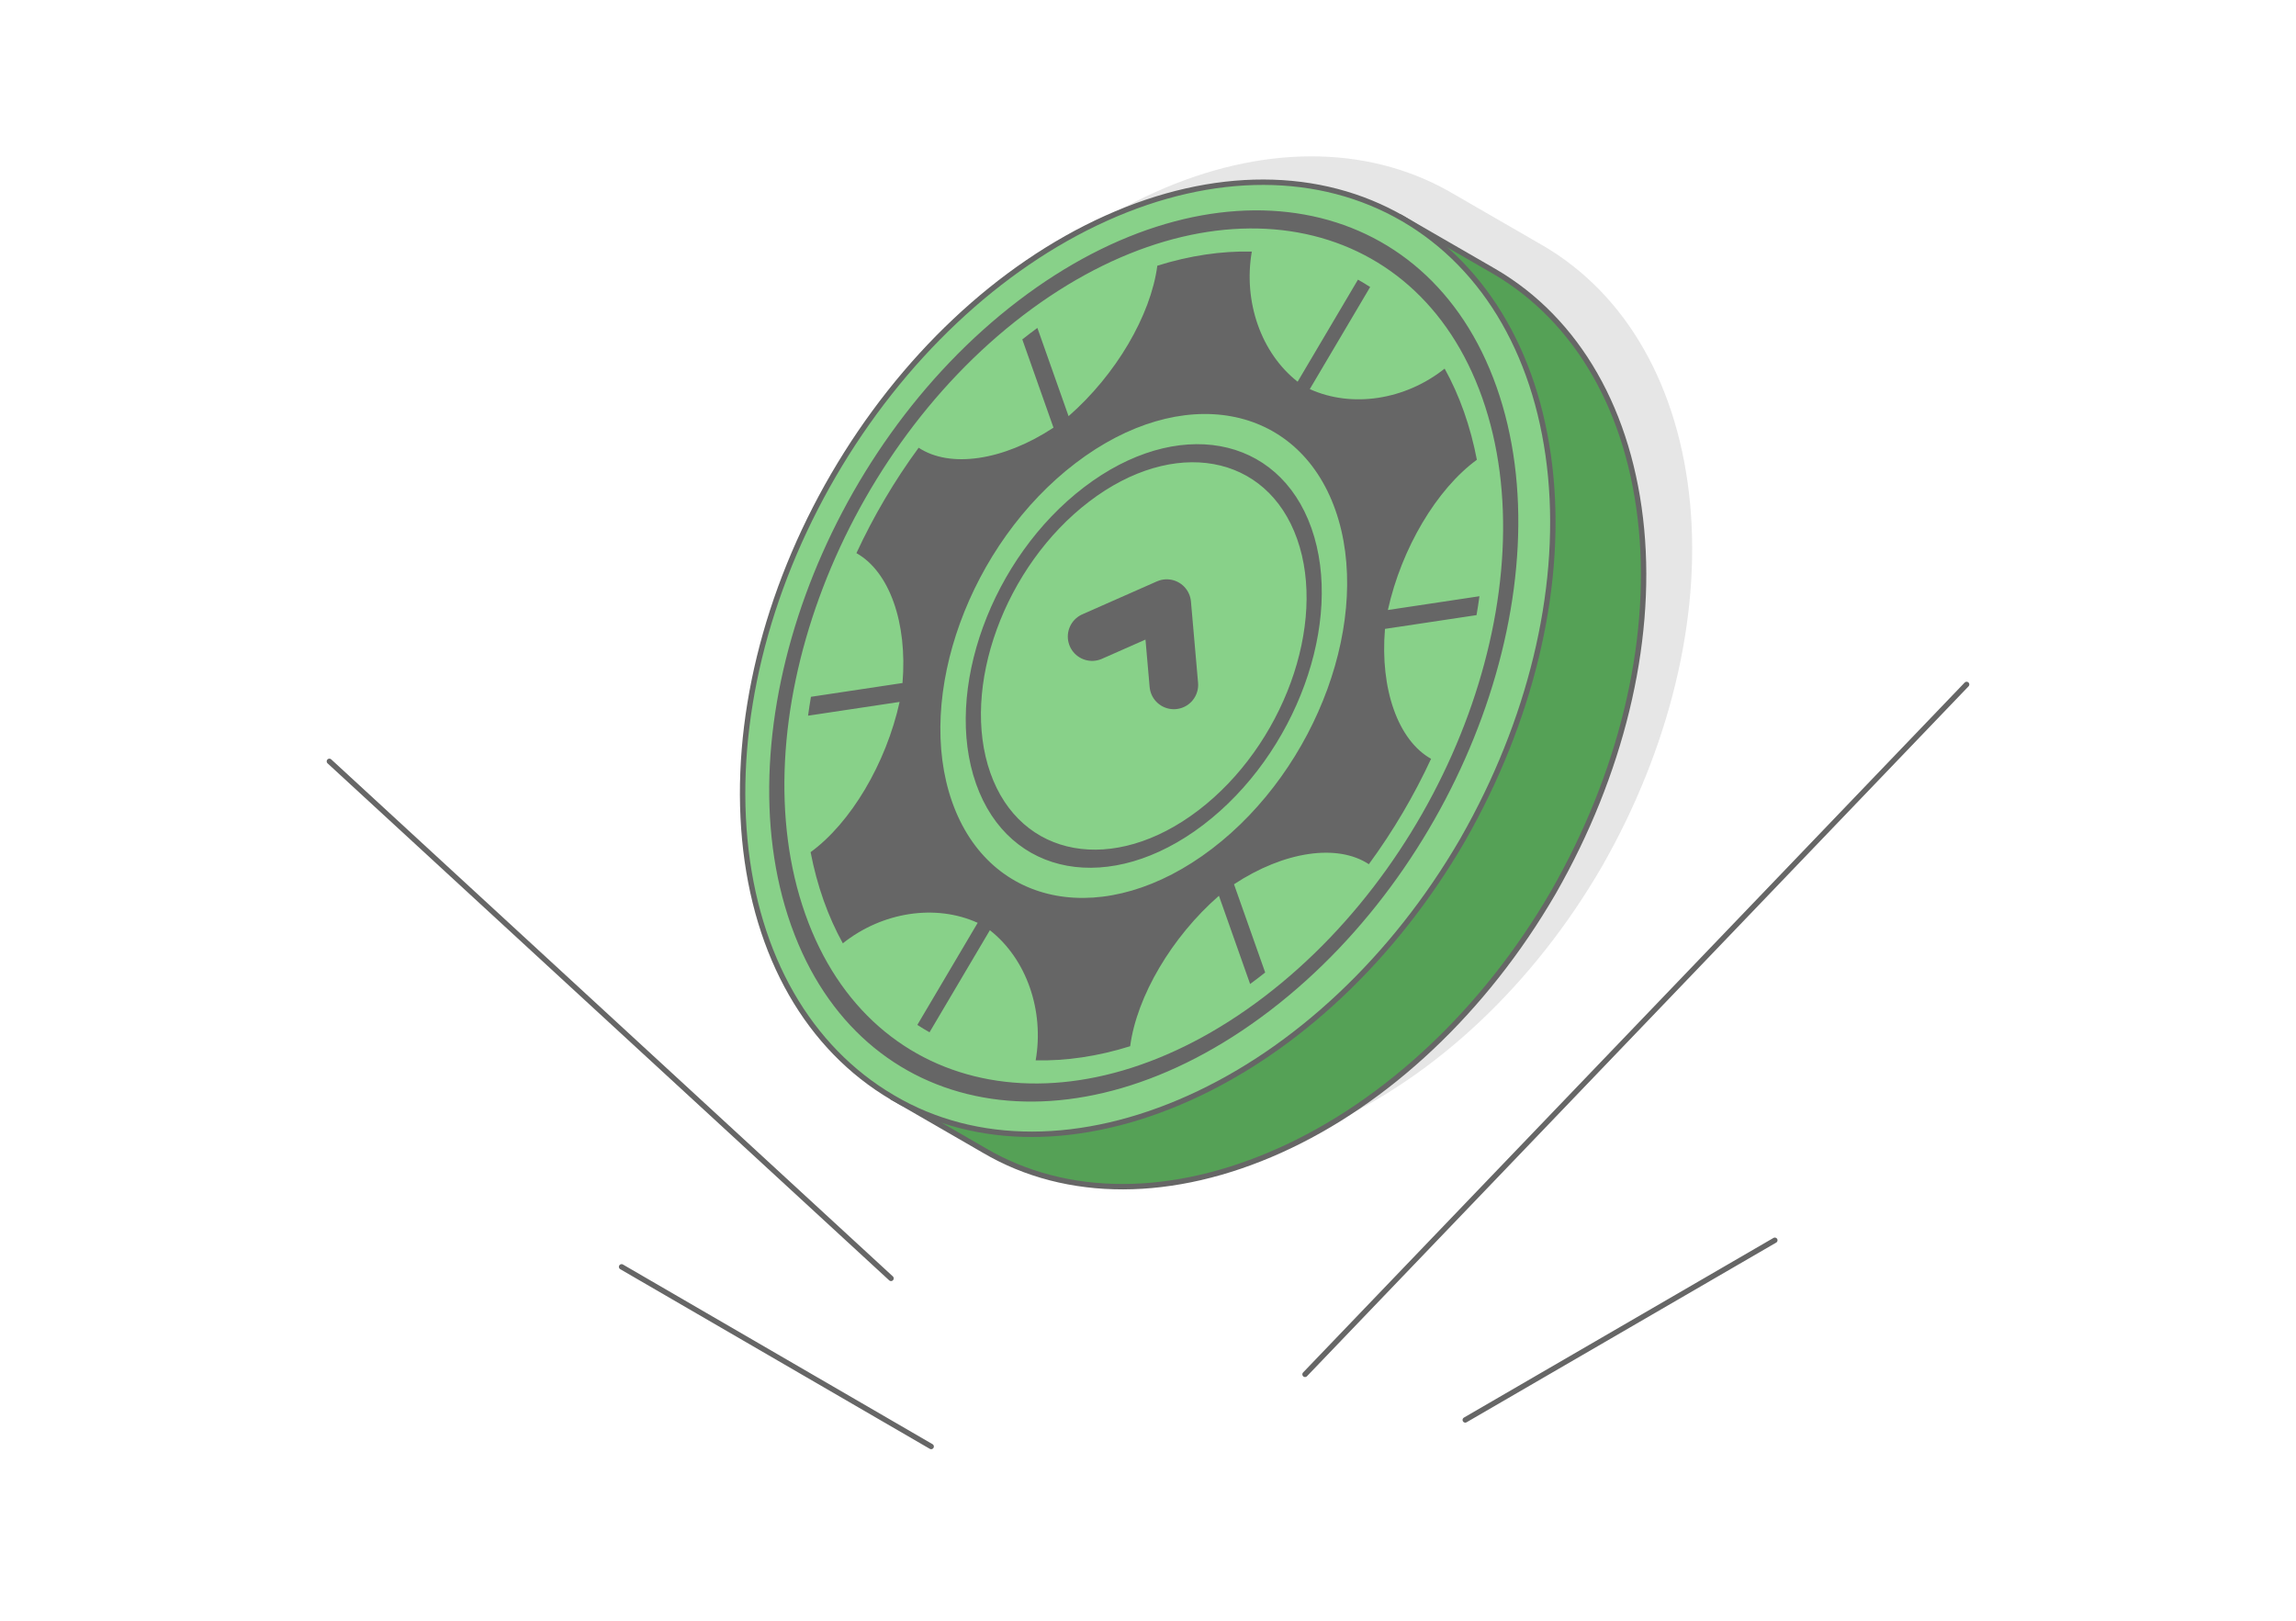
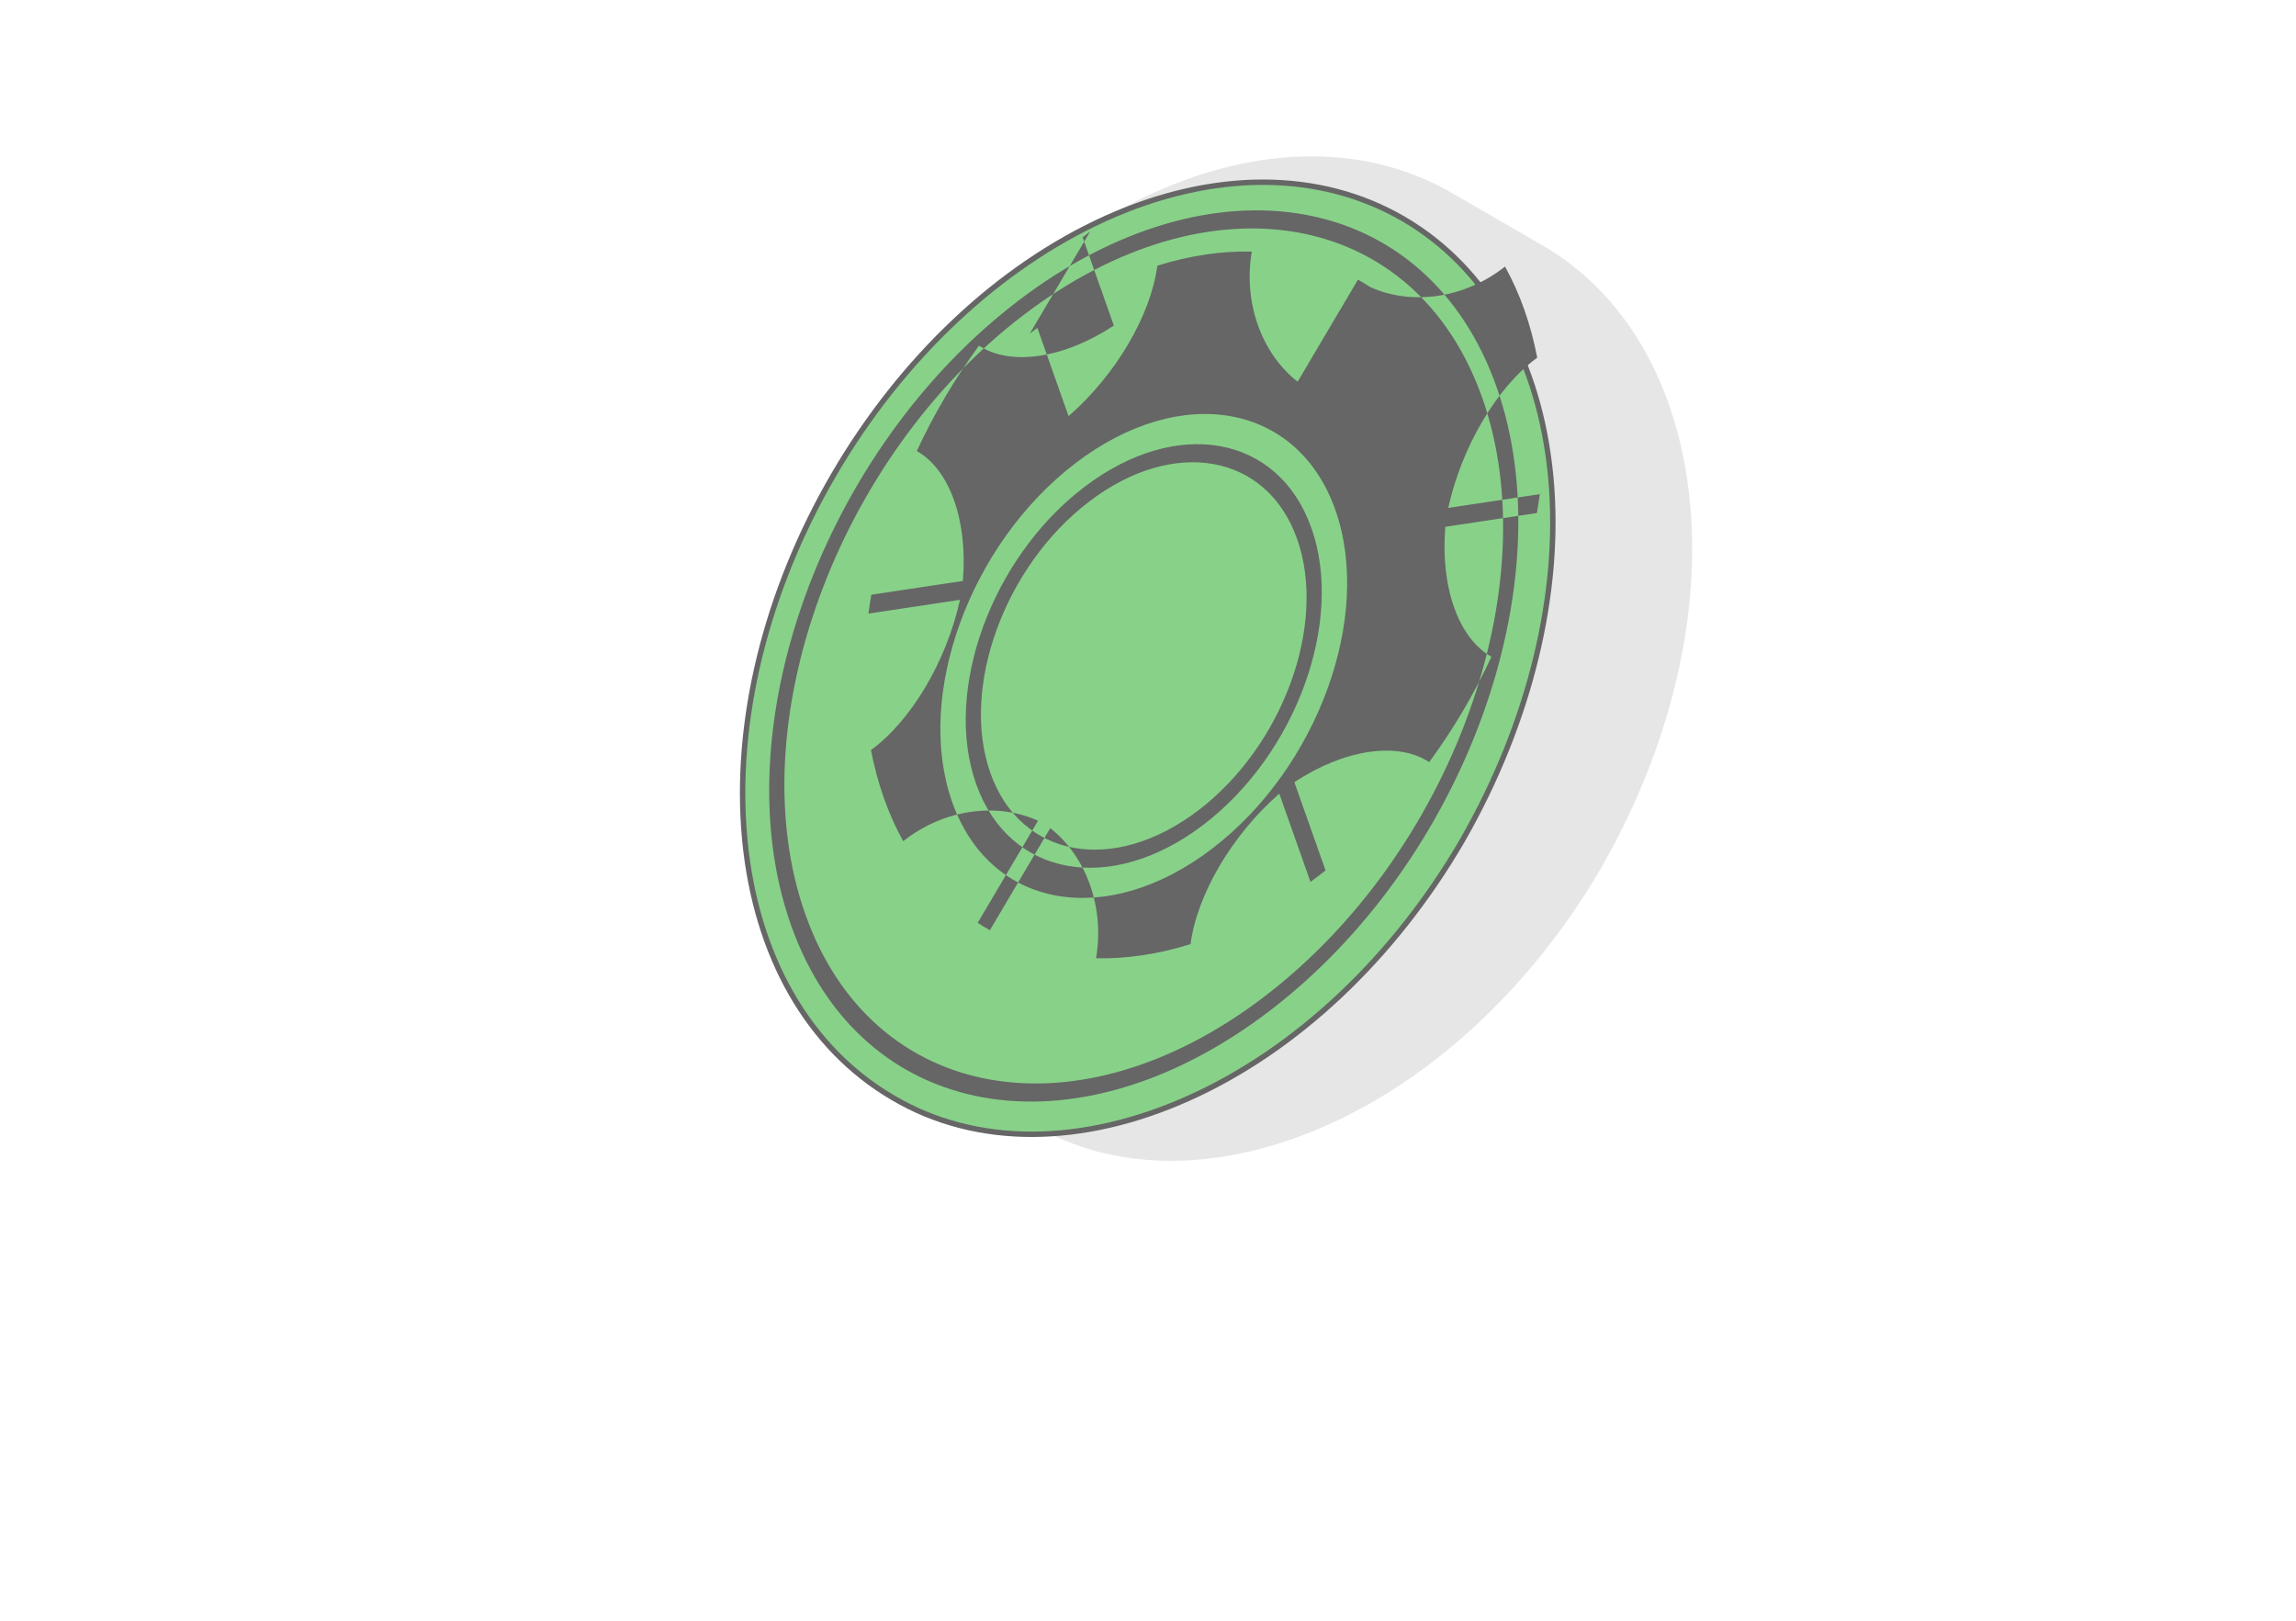
<svg xmlns="http://www.w3.org/2000/svg" xml:space="preserve" width="425px" height="300px" version="1.1" style="shape-rendering:geometricPrecision; text-rendering:geometricPrecision; image-rendering:optimizeQuality; fill-rule:evenodd; clip-rule:evenodd" viewBox="0 0 19848.9 14011">
  <defs>
    <style type="text/css">
   
    .str1 {stroke:#666666;stroke-width:420.3;stroke-linecap:round;stroke-linejoin:round;stroke-miterlimit:2.613}
    .str0 {stroke:#666666;stroke-width:46.7;stroke-linecap:round;stroke-linejoin:round;stroke-miterlimit:2.613}
    .fil1 {fill:none}
    .fil3 {fill:#55A156}
    .fil5 {fill:#666666}
    .fil4 {fill:#88D189}
    .fil2 {fill:#E6E6E6}
    .fil0 {fill:white}
   
  </style>
  </defs>
  <g id="Layer_x0020_1">
    <g id="_1898228502288">
-       <rect class="fil0" width="19848.9" height="14011" />
      <g>
-         <path class="fil1 str0" d="M11282.1 11881l5719.2 -5964m-8951.4 6587.8l-2676.2 -1553.1m2329.1 99.6l-4855.2 -4469.5m9819.6 5693.3l2676.1 -1553.1" />
-       </g>
+         </g>
      <path class="fil2" d="M12525 1653.2l0.1 -0.1 23.6 13.6 3 1.7 1.3 0.8 783.3 452.2c723,420.6 1178.9,1218.2 1274.4,2229.9 94.7,1003.8 -182.9,2124.5 -756.7,3130.4l-9.9 17.4c-588,1010.3 -1431.6,1805.2 -2358.4,2222 -921.8,414.7 -1840.4,422.8 -2558.6,-0.1l-10.4 -6.1 -737.5 -425.8c-12.3,-6.9 -24.5,-13.9 -36.7,-21.1l-10.4 -6.1c-720,-424.1 -1178.3,-1218 -1273.8,-2229.3 -95.4,-1011 179.2,-2138.3 766.6,-3147.8 587.9,-1010.3 1431.7,-1805.2 2358.5,-2222.2 914.8,-411.6 1823.2,-414.4 2541.6,-9.4z" />
-       <path class="fil3 str0" d="M7989.6 4561.4c587.8,-1010.3 1431.6,-1805.2 2358.4,-2222.2 570.5,-256.7 1138.5,-354.3 1659.5,-293.3l97.6 -169.2 811.2 468.3c723.1,420.6 1179,1218.2 1274.4,2229.9 94.8,1003.8 -182.8,2124.5 -756.6,3130.4l-10 17.4c-587.9,1010.3 -1431.5,1805.2 -2358.3,2222.1 -921.8,414.6 -1840.4,422.7 -2558.7,-0.2l-10.4 -6.1 -784.5 -453 95.4 -165.3c-321.4,-426 -524.7,-975.6 -584.7,-1611.1 -95.3,-1010.9 179.3,-2138.2 766.7,-3147.7z" />
      <path class="fil4 str0" d="M7205 4108.4c587.9,-1010.3 1431.7,-1805.2 2358.4,-2222.2 926.3,-416.7 1845.9,-414.4 2568.4,5.8 723,420.6 1178.9,1218.2 1274.4,2229.9 94.7,1003.9 -182.9,2124.6 -756.7,3130.4l-9.9 17.4c-588,1010.3 -1431.5,1805.2 -2358.4,2222.1 -921.8,414.7 -1840.4,422.8 -2558.6,-0.2l-10.4 -6.1c-720,-424 -1178.3,-1217.9 -1273.8,-2229.3 -95.4,-1011 179.2,-2138.2 766.6,-3147.8z" />
-       <path class="fil5" d="M8902.7 2883.7c21.8,-16.6 43.7,-32.8 65.5,-48.8l269.6 762.8c408.4,-356.5 710.5,-870.5 767.3,-1300.7 280.2,-87.8 555.2,-128.1 816.9,-122.3 -75.2,432.8 80.2,877.6 396,1125.1l521.7 -882.4c35.7,20 70.9,41.3 105.3,63.8l-521.8 882.5c364.4,165.3 824.7,94.4 1165.8,-177 63.7,114.8 119.7,239.1 167,372.9 47.2,133.7 84.2,272.6 111.6,415 -347.4,253.8 -651.8,765.9 -769.4,1298.8l791.6 -119.1c-7.3,54.3 -15.7,108.8 -25.2,163.3l-791.4 119.1c-43.9,521.7 114.3,964.2 398.5,1123.1 -147.3,317.8 -327.9,624.9 -538,911.1 -272.2,-179.5 -732.2,-112.1 -1165.7,173.4l269.6 762.8c-21.5,17.1 -43.1,33.9 -64.9,50.5 -21.8,16.6 -43.6,32.9 -65.4,48.9l-269.6 -762.8c-408.4,356.5 -710.7,870.5 -767.3,1300.7 -280.2,87.7 -555.2,128 -816.9,122.2 75.1,-432.8 -80.2,-877.5 -396,-1125l-521.7 882.4c-35.8,-20.1 -70.9,-41.4 -105.4,-63.9l521.7 -882.4c-364.3,-165.3 -824.6,-94.4 -1165.8,177.1 -63.6,-115 -119.5,-239.2 -166.9,-373 -47.2,-133.7 -84.3,-272.5 -111.7,-415 347.5,-253.7 651.9,-766 769.5,-1298.8l-791.5 119c7.4,-54.3 15.6,-108.7 25,-163.2l791.5 -119.2c43.9,-521.5 -114.3,-963.9 -398.3,-1122.9 147.3,-317.8 327.9,-625 537.9,-911.2 272.2,179.5 732.2,112.1 1165.7,-173.5l-269.6 -762.8c21.5,-16.9 43,-33.9 64.8,-50.5zm469.3 1327.8c400.4,-305.4 820.6,-418.4 1176.2,-354.5 355.4,64 646.6,305.2 789.1,708.2l0.9 2.7c141.4,402.6 107.9,890.1 -60.7,1353.3 -168.9,463.9 -473.6,903.5 -874,1208.8l-2.7 2.1c-399.6,303.8 -818.7,416.2 -1173.5,352.4 -355.5,-64.1 -646.6,-305.2 -789.1,-708.3 -142.5,-403.1 -109.2,-891.8 59.8,-1355.9 168.9,-463.9 473.6,-903.5 874,-1208.8zm1119.6 -199.5c-325.3,-58.6 -709.6,44.7 -1075.6,323.9 -366,279.1 -644.7,681.4 -799.3,1106.1 -154.6,424.6 -185.1,871.5 -54.9,1240 130.2,368.4 396.7,588.9 722.2,647.4 325.3,58.6 709.5,-44.7 1075.6,-323.9l0.7 -0.5c365.6,-279.1 644,-681.1 798.6,-1105.6 154.5,-424.4 185,-871.4 54.7,-1239.8 -130.3,-368.6 -396.6,-589.1 -722,-647.6zm-1689 -1411.7c842.3,-642.3 1726.4,-880.2 2474.6,-745.4 748.1,134.6 1360.7,642 1660.4,1490 299.7,847.9 229.7,1876 -125.9,2852.4 -353.7,971.5 -990.2,1892.3 -1826.4,2534.3l-12.4 9.5c-842.3,642.4 -1726.3,880.2 -2474.6,745.6 -744.5,-134.1 -1354.6,-637.2 -1655.9,-1477.7l-4.5 -12.4c-299.7,-847.9 -229.7,-1875.9 125.8,-2852.4 355.6,-976.3 996.6,-1901.5 1838.9,-2543.9zm2417.9 -590.5c-717.9,-129.2 -1566,99 -2374,715.1 -807.9,616.1 -1422.9,1503.9 -1764.1,2441 -340.9,936.3 -408.3,1922 -121.4,2735l0.6 1.6c287.4,813.3 875.3,1299.9 1593.4,1429.2 717.5,129.2 1565,-98.7 2372.5,-714l1.4 -1.1c808,-616.2 1423,-1503.9 1764.2,-2441 341.1,-936.9 408.3,-1923.1 120.9,-2736.5 -287.5,-813.4 -875.4,-1300 -1593.5,-1429.3zm-1922 1993.6c914.7,-697.5 1920,-516.5 2245.4,404.4 325.4,920.8 -152.2,2232.7 -1066.9,2930.3 -914.6,697.4 -1919.9,516.4 -2245.4,-404.4 -325.4,-920.8 152.2,-2232.7 1066.9,-2930.3z" />
-       <polyline class="fil1 str1" points="9441.3,5503.1 10086.4,5218.2 10147.9,5920.8 " />
+       <path class="fil5" d="M8902.7 2883.7c21.8,-16.6 43.7,-32.8 65.5,-48.8l269.6 762.8c408.4,-356.5 710.5,-870.5 767.3,-1300.7 280.2,-87.8 555.2,-128.1 816.9,-122.3 -75.2,432.8 80.2,877.6 396,1125.1l521.7 -882.4c35.7,20 70.9,41.3 105.3,63.8c364.4,165.3 824.7,94.4 1165.8,-177 63.7,114.8 119.7,239.1 167,372.9 47.2,133.7 84.2,272.6 111.6,415 -347.4,253.8 -651.8,765.9 -769.4,1298.8l791.6 -119.1c-7.3,54.3 -15.7,108.8 -25.2,163.3l-791.4 119.1c-43.9,521.7 114.3,964.2 398.5,1123.1 -147.3,317.8 -327.9,624.9 -538,911.1 -272.2,-179.5 -732.2,-112.1 -1165.7,173.4l269.6 762.8c-21.5,17.1 -43.1,33.9 -64.9,50.5 -21.8,16.6 -43.6,32.9 -65.4,48.9l-269.6 -762.8c-408.4,356.5 -710.7,870.5 -767.3,1300.7 -280.2,87.7 -555.2,128 -816.9,122.2 75.1,-432.8 -80.2,-877.5 -396,-1125l-521.7 882.4c-35.8,-20.1 -70.9,-41.4 -105.4,-63.9l521.7 -882.4c-364.3,-165.3 -824.6,-94.4 -1165.8,177.1 -63.6,-115 -119.5,-239.2 -166.9,-373 -47.2,-133.7 -84.3,-272.5 -111.7,-415 347.5,-253.7 651.9,-766 769.5,-1298.8l-791.5 119c7.4,-54.3 15.6,-108.7 25,-163.2l791.5 -119.2c43.9,-521.5 -114.3,-963.9 -398.3,-1122.9 147.3,-317.8 327.9,-625 537.9,-911.2 272.2,179.5 732.2,112.1 1165.7,-173.5l-269.6 -762.8c21.5,-16.9 43,-33.9 64.8,-50.5zm469.3 1327.8c400.4,-305.4 820.6,-418.4 1176.2,-354.5 355.4,64 646.6,305.2 789.1,708.2l0.9 2.7c141.4,402.6 107.9,890.1 -60.7,1353.3 -168.9,463.9 -473.6,903.5 -874,1208.8l-2.7 2.1c-399.6,303.8 -818.7,416.2 -1173.5,352.4 -355.5,-64.1 -646.6,-305.2 -789.1,-708.3 -142.5,-403.1 -109.2,-891.8 59.8,-1355.9 168.9,-463.9 473.6,-903.5 874,-1208.8zm1119.6 -199.5c-325.3,-58.6 -709.6,44.7 -1075.6,323.9 -366,279.1 -644.7,681.4 -799.3,1106.1 -154.6,424.6 -185.1,871.5 -54.9,1240 130.2,368.4 396.7,588.9 722.2,647.4 325.3,58.6 709.5,-44.7 1075.6,-323.9l0.7 -0.5c365.6,-279.1 644,-681.1 798.6,-1105.6 154.5,-424.4 185,-871.4 54.7,-1239.8 -130.3,-368.6 -396.6,-589.1 -722,-647.6zm-1689 -1411.7c842.3,-642.3 1726.4,-880.2 2474.6,-745.4 748.1,134.6 1360.7,642 1660.4,1490 299.7,847.9 229.7,1876 -125.9,2852.4 -353.7,971.5 -990.2,1892.3 -1826.4,2534.3l-12.4 9.5c-842.3,642.4 -1726.3,880.2 -2474.6,745.6 -744.5,-134.1 -1354.6,-637.2 -1655.9,-1477.7l-4.5 -12.4c-299.7,-847.9 -229.7,-1875.9 125.8,-2852.4 355.6,-976.3 996.6,-1901.5 1838.9,-2543.9zm2417.9 -590.5c-717.9,-129.2 -1566,99 -2374,715.1 -807.9,616.1 -1422.9,1503.9 -1764.1,2441 -340.9,936.3 -408.3,1922 -121.4,2735l0.6 1.6c287.4,813.3 875.3,1299.9 1593.4,1429.2 717.5,129.2 1565,-98.7 2372.5,-714l1.4 -1.1c808,-616.2 1423,-1503.9 1764.2,-2441 341.1,-936.9 408.3,-1923.1 120.9,-2736.5 -287.5,-813.4 -875.4,-1300 -1593.5,-1429.3zm-1922 1993.6c914.7,-697.5 1920,-516.5 2245.4,404.4 325.4,920.8 -152.2,2232.7 -1066.9,2930.3 -914.6,697.4 -1919.9,516.4 -2245.4,-404.4 -325.4,-920.8 152.2,-2232.7 1066.9,-2930.3z" />
    </g>
  </g>
</svg>